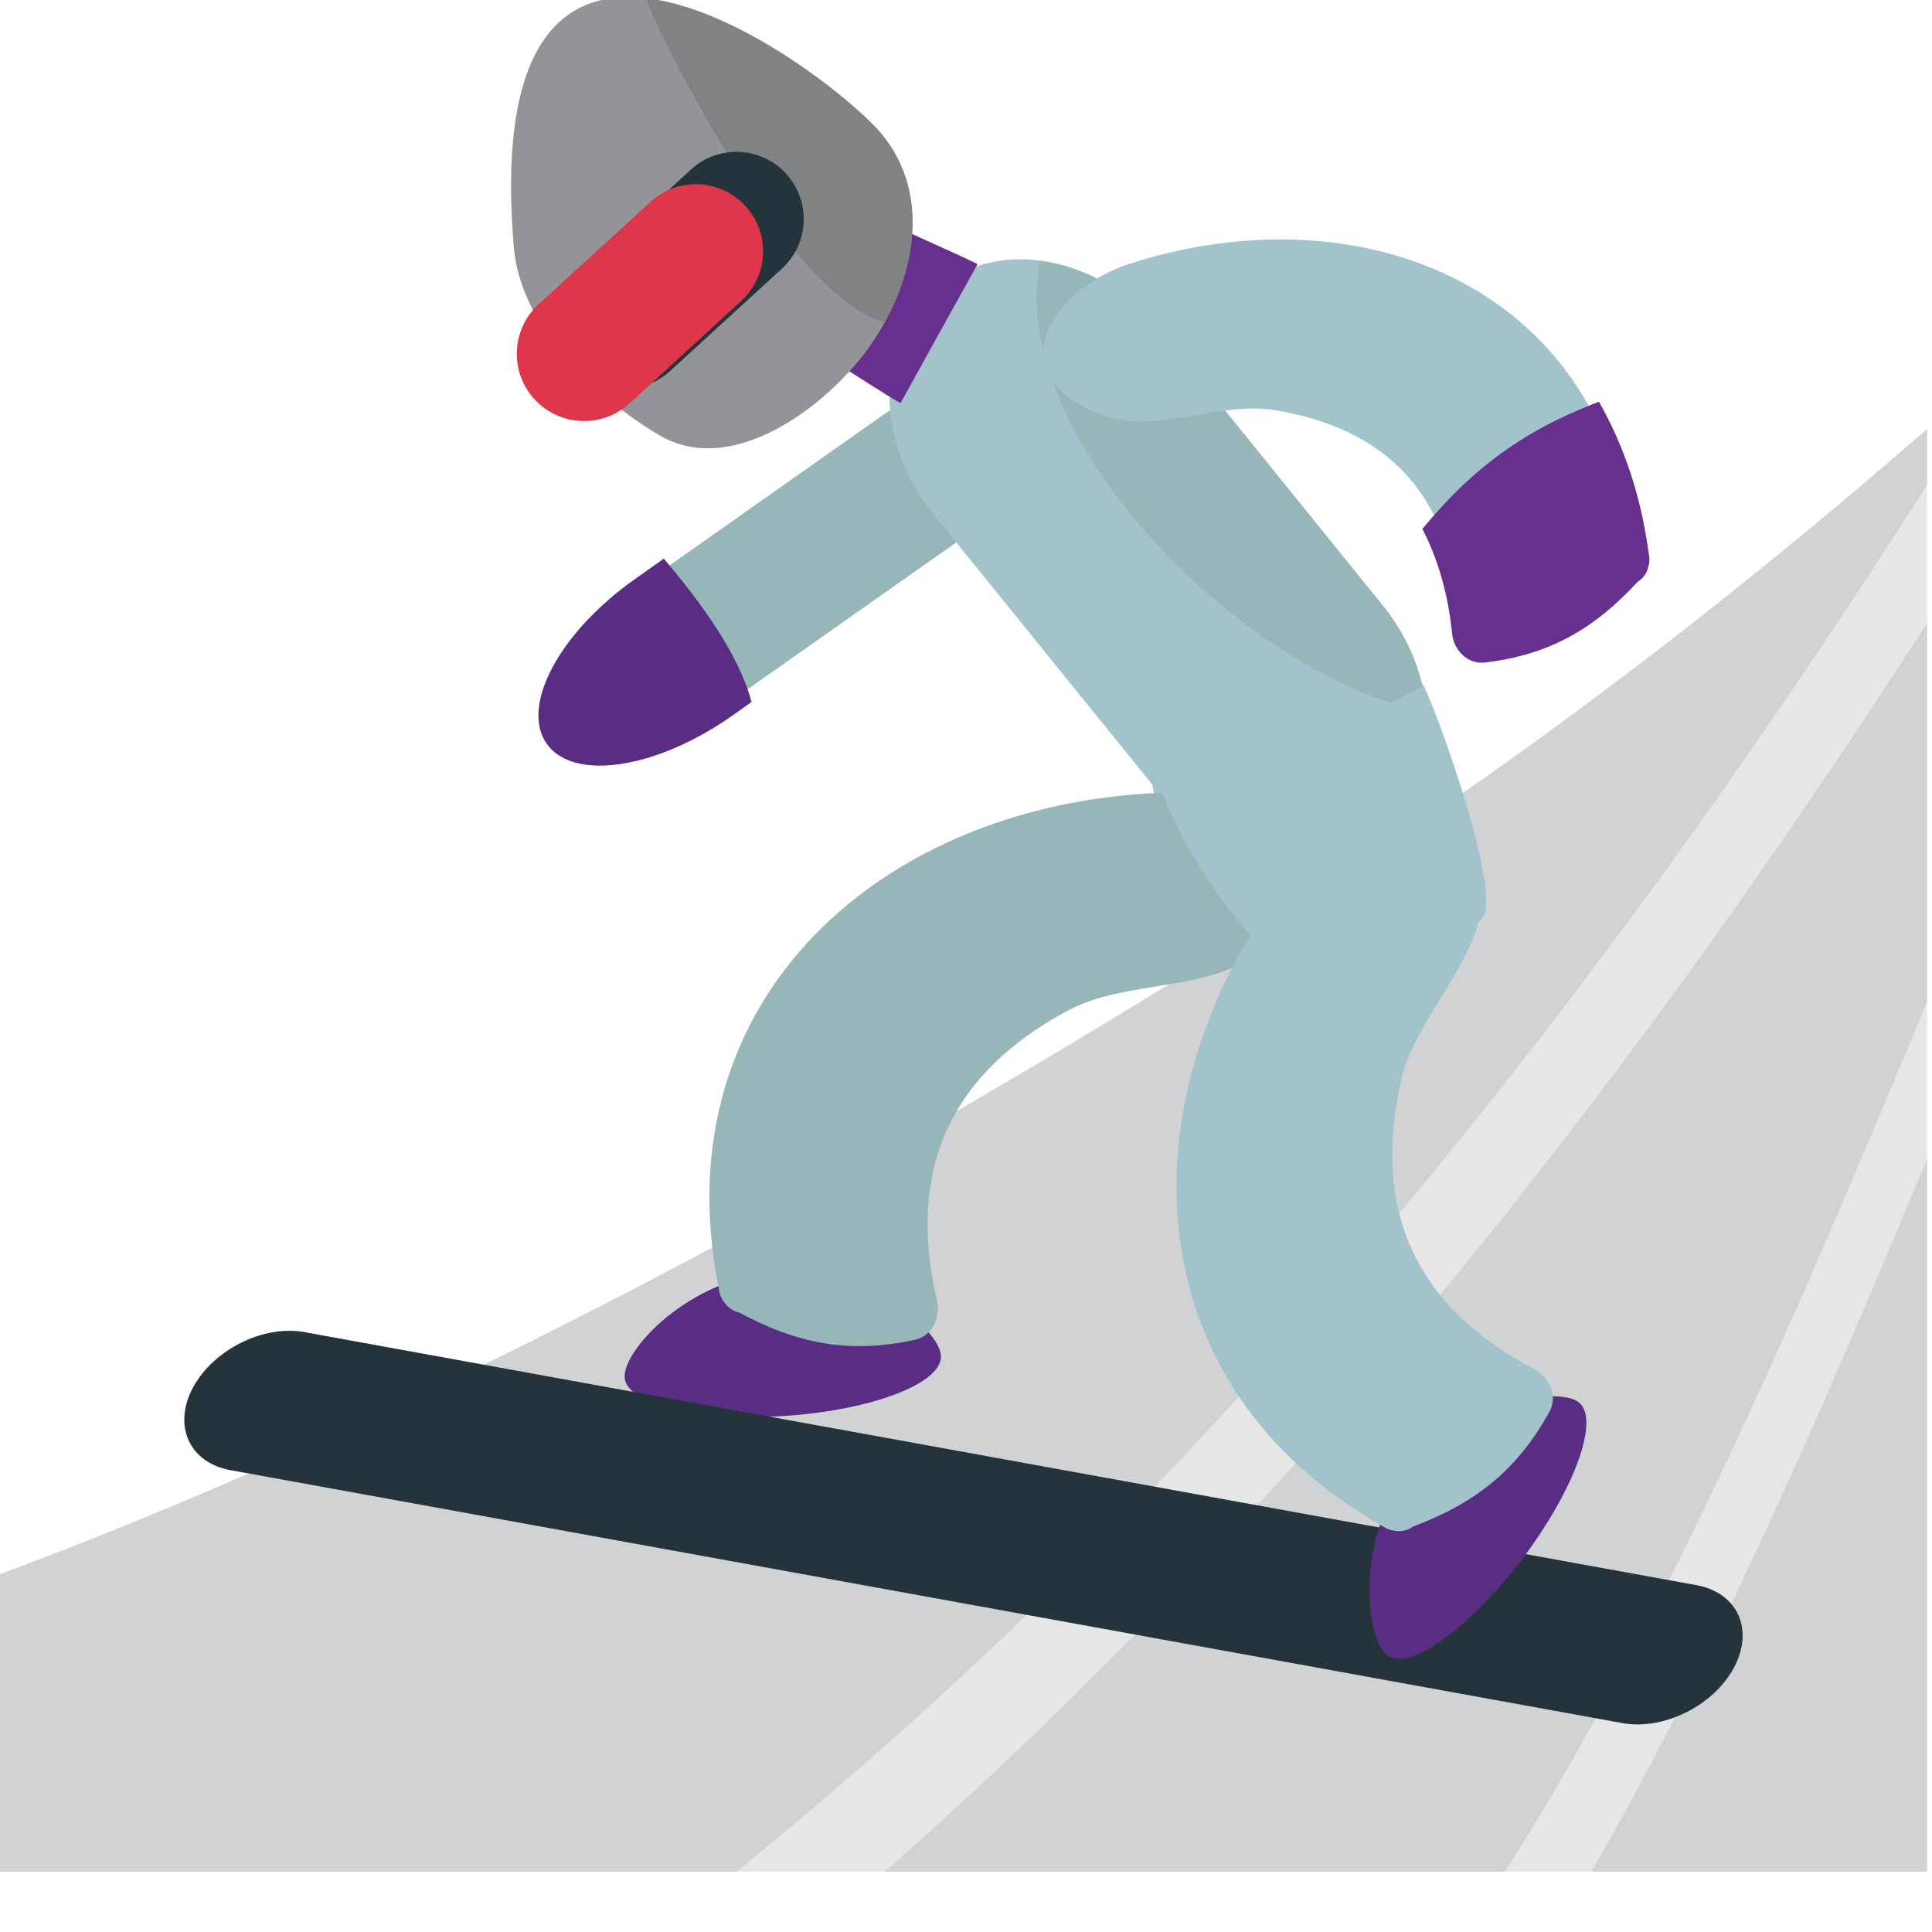
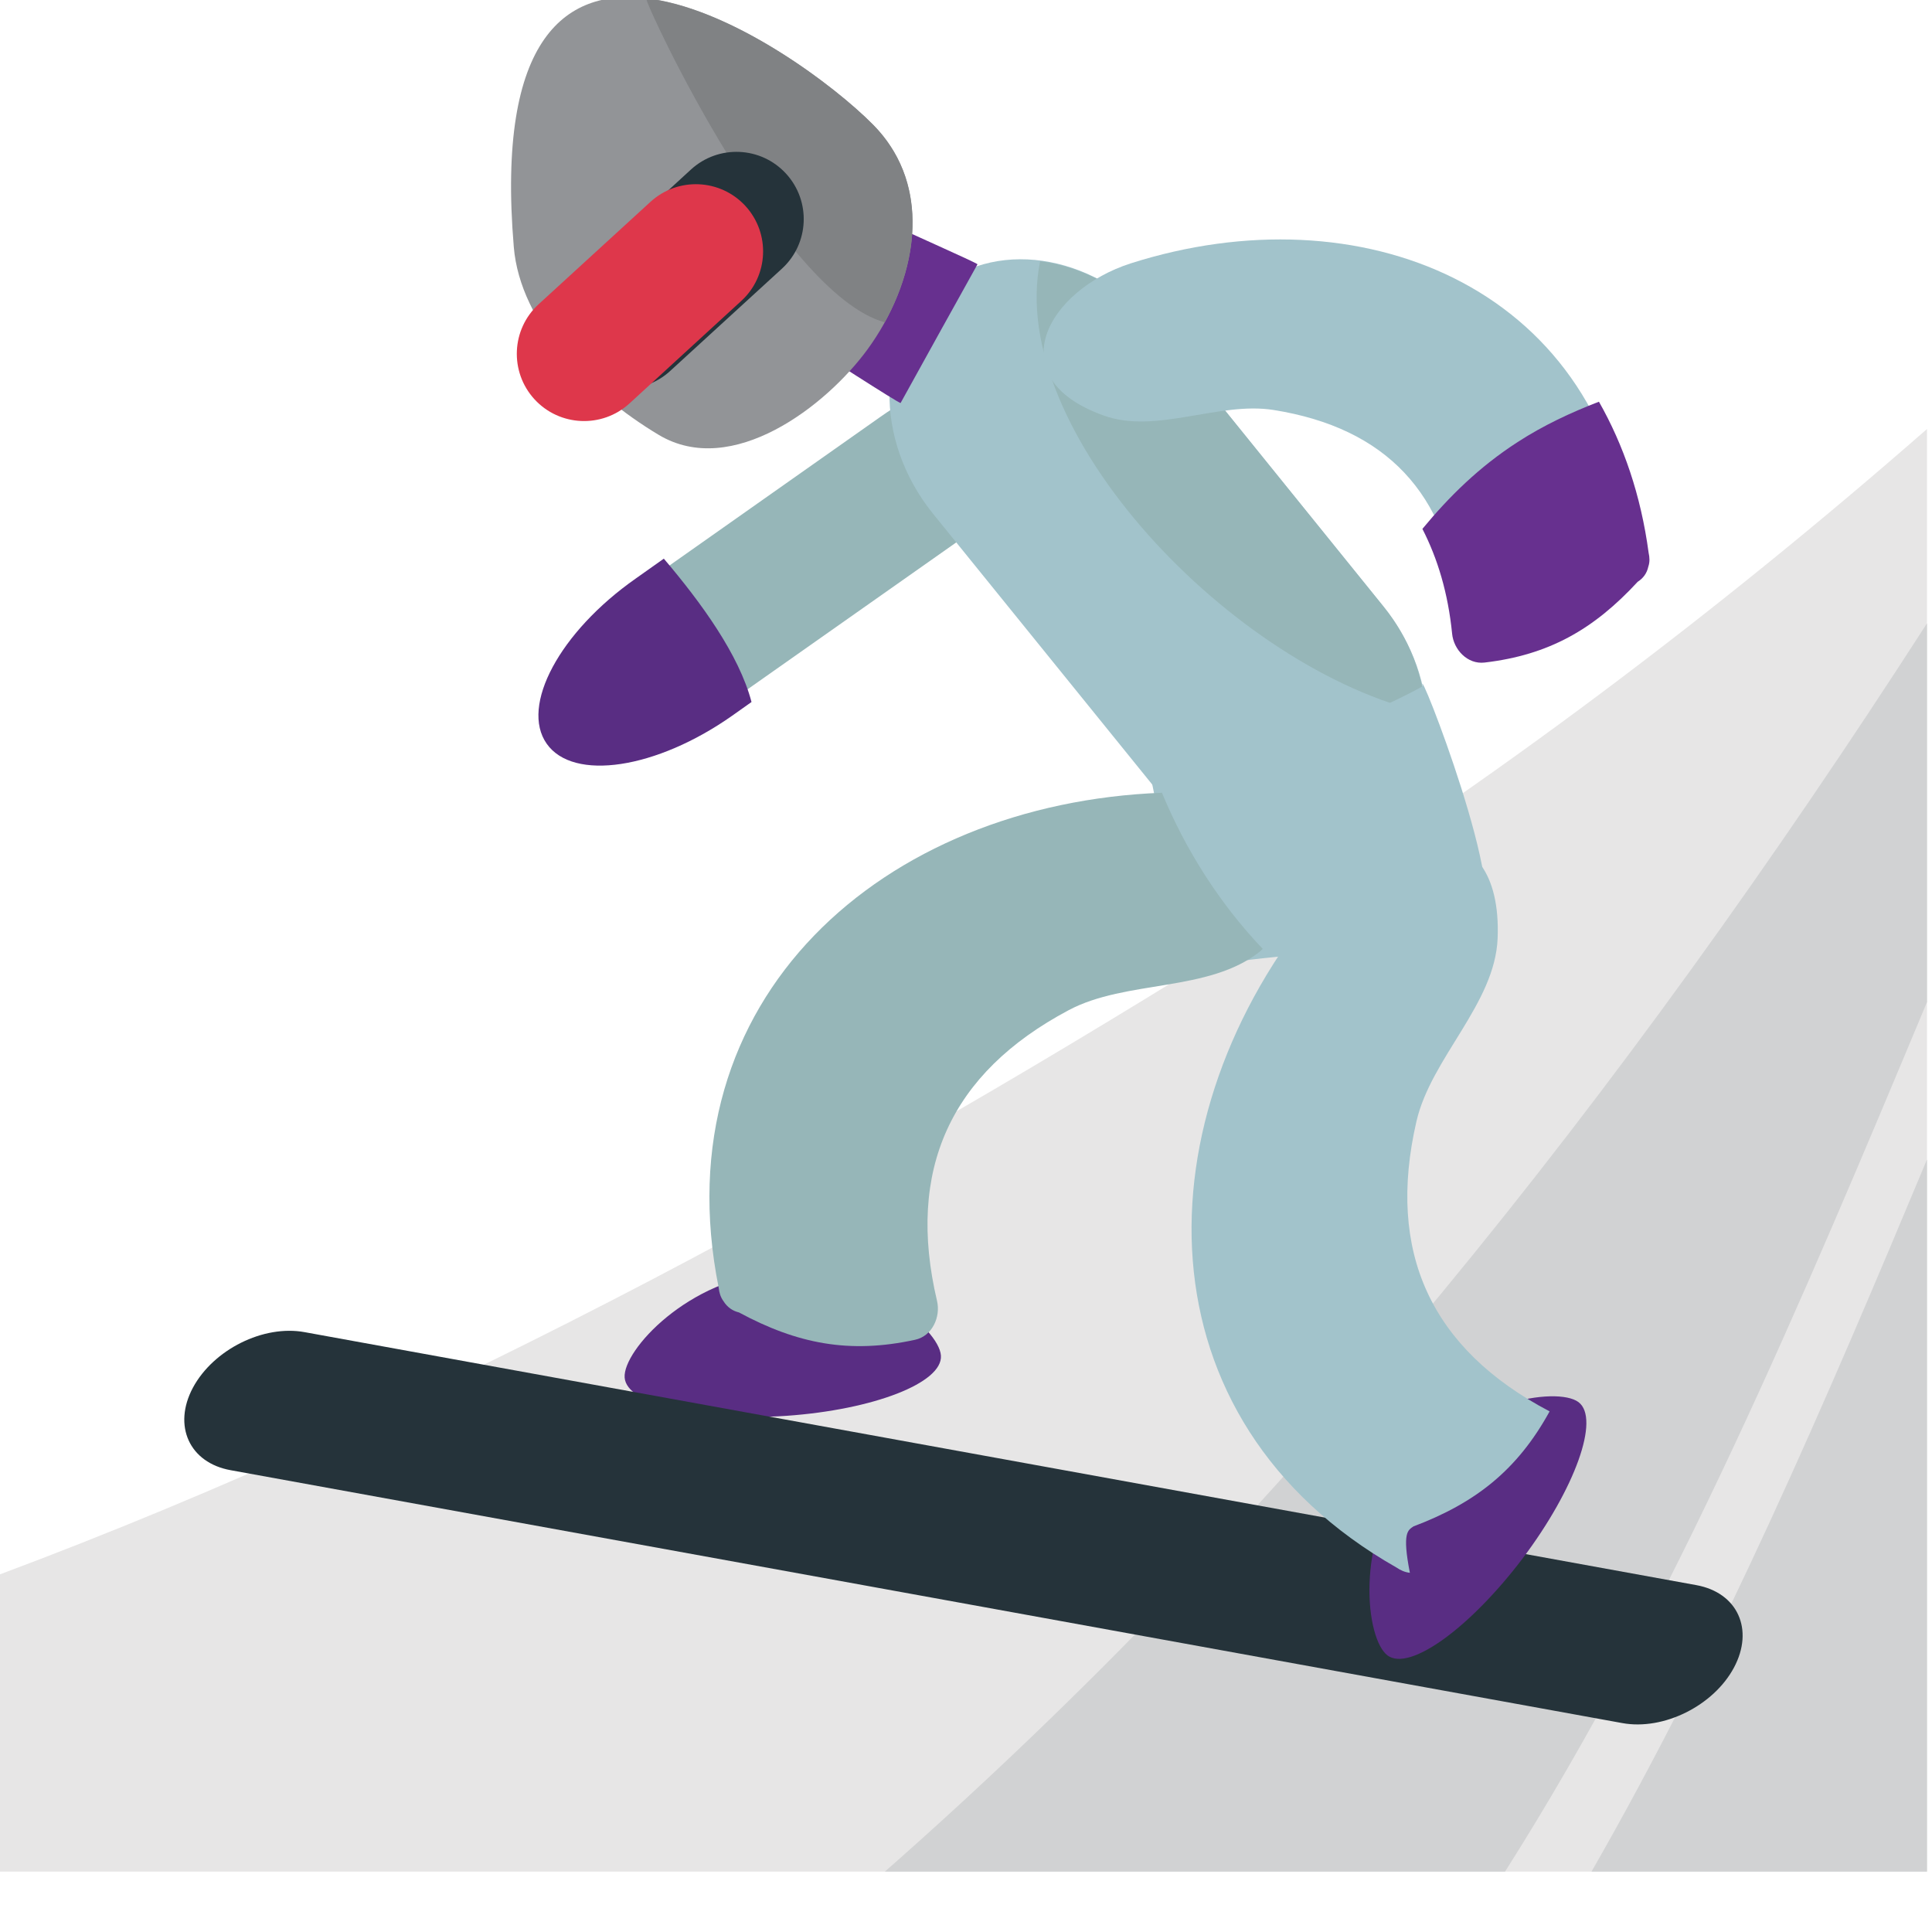
<svg xmlns="http://www.w3.org/2000/svg" version="1.1" id="Layer_1" x="0px" y="0px" width="64px" height="64px" viewBox="0 0 64 64" enable-background="new 0 0 64 64" xml:space="preserve">
  <g>
    <path fill="#E7E6E6" d="M41.562,30.845C28.901,38.789,14.601,46.7,0,52.152V62h63.834V14.212   C56.857,20.315,49.432,25.906,41.562,30.845z" />
-     <path fill="#D1D2D3" d="M63.834,16.069v-1.856c-6.977,6.103-14.402,11.694-22.272,16.632C28.901,38.789,14.601,46.7,0,52.152V62   h24.396C39.859,49.493,52.477,33.88,63.834,16.069z" />
    <path fill="#D1D2D3" d="M63.834,33.196V20.649C53.729,36.334,42.566,50.347,29.312,62h20.544   C55.482,53.131,59.772,42.917,63.834,33.196z" />
    <path fill="#D1D2D3" d="M52.72,62h11.114V38.409C60.519,46.348,57.01,54.527,52.72,62z" />
    <path fill="#96B6B8" d="M21.043,19.532c-2.188,1.539-3.339,3.674-2.566,4.771l0,0c0.77,1.091,3.168,0.729,5.357-0.814l8.139-5.729   c2.188-1.545,3.335-3.676,2.57-4.773l0,0c-0.771-1.093-3.175-0.732-5.363,0.811L21.043,19.532z" />
    <path fill="#592D83" d="M21.99,18.506l-0.935,0.662c-2.515,1.765-3.828,4.216-2.944,5.47c0.881,1.253,3.629,0.84,6.143-0.929   l0.641-0.454C24.483,21.687,23.229,19.965,21.99,18.506z" />
    <path fill="#A2C3CB" d="M45.822,20.082c1.993,2.458,1.923,5.813-0.154,7.496l0,0c-2.074,1.675-5.37,1.044-7.359-1.417l-7.397-9.138   c-1.989-2.462-1.917-5.817,0.158-7.496l0,0c2.075-1.677,5.373-1.046,7.362,1.412L45.822,20.082z" />
    <path fill="#96B6B8" d="M47.234,23.62c-0.082-1.208-0.534-2.458-1.412-3.538l-7.391-9.143c-1.08-1.327-2.535-2.104-3.975-2.287   C33.306,14.286,40.886,22.191,47.234,23.62z" />
    <path fill="#A2C3CB" d="M39.489,32.128c2.133-0.512,4.067-0.417,6.198-0.927c1.354-0.325,1.997-0.132,3.288-0.66   c1.171-0.481-2.078-8.774-1.849-7.816c0.014,0.055-3.866,1.979-6,2.492c-1.355,0.323-2.965,0.709-2.967,0.711   C38.16,25.928,39.403,32.148,39.489,32.128z" />
    <path fill="#67308F" d="M29.834,13.349c0.522-0.945,2.209-3.995,2.546-4.593c0.016-0.039-2.717-1.235-3.074-1.428   c-0.023-0.014-2.379,4.194-2.379,4.194S29.811,13.39,29.834,13.349z" />
    <path fill="#929497" d="M17.02,8.181c0.212,2.546,2.519,4.86,4.8,6.224c2.429,1.455,5.55-0.957,6.919-2.833   c1.591-2.182,2.271-5.328,0.181-7.443C26.412,1.593,15.847-5.792,17.02,8.181z" />
    <path fill="#808284" d="M29.307,10.677c1.155-2.088,1.434-4.708-0.386-6.547c-1.282-1.299-4.667-3.854-7.516-4.183   C21.421,0.256,25.872,9.726,29.307,10.677z" />
    <path fill="#A2C3CB" d="M53.712,18.607c-1.267,1.37-2.56,2.118-4.432,2.336c-0.499,0.061-0.896-0.376-0.939-0.836   c-0.376-3.756-2.431-5.934-6.153-6.526c-1.818-0.288-3.895,0.812-5.63,0.183c-3.499-1.256-1.857-4.161,0.909-5.043   c7.578-2.408,15.446,0.717,16.559,9.051c0.029,0.128,0.039,0.263-0.006,0.396C53.977,18.366,53.863,18.508,53.712,18.607z" />
    <path fill="#67308F" d="M50.275,14.643c-1.28,0.826-2.277,1.813-3.156,2.877c0.507,0.99,0.85,2.129,0.984,3.47   c0.049,0.526,0.506,1.024,1.075,0.958c2.141-0.251,3.625-1.108,5.072-2.675c0.18-0.115,0.305-0.279,0.353-0.504   c0.053-0.154,0.043-0.306,0.01-0.456c-0.257-1.913-0.833-3.575-1.646-5.006C52.024,13.671,51.117,14.097,50.275,14.643z" />
    <path fill="#592D83" d="M20.692,45.631c0.062,0.901,2.46,1.467,5.361,1.27c2.887-0.202,5.182-1.095,5.116-1.996   c-0.057-0.9-2.56-2.962-5.449-2.761C22.819,42.342,20.63,44.73,20.692,45.631z" />
    <path fill="#96B6B8" d="M38.491,26.261c-9.222,0.351-16.613,6.798-14.682,16.405c0.016,0.151,0.059,0.304,0.158,0.438   c0.127,0.203,0.304,0.322,0.512,0.372c1.931,1.041,3.661,1.38,5.834,0.906c0.573-0.123,0.852-0.762,0.727-1.288   c-1.022-4.334,0.438-7.546,4.358-9.629c1.913-1.019,4.647-0.588,6.345-1.95c0.031-0.027,0.055-0.057,0.087-0.082   C40.408,29.943,39.272,28.15,38.491,26.261z" />
    <path fill="#25333A" d="M26.04,5.754c0.83,0.906,0.77,2.316-0.14,3.148l-3.701,3.388c-0.908,0.832-2.316,0.77-3.148-0.138l0,0   c-0.832-0.906-0.769-2.316,0.141-3.146l3.699-3.392C23.799,4.784,25.21,4.846,26.04,5.754L26.04,5.754z" />
    <path fill="#DE374B" d="M24.695,6.825c0.83,0.908,0.768,2.316-0.142,3.146l-3.699,3.392c-0.91,0.832-2.32,0.768-3.15-0.138l0,0   c-0.83-0.908-0.768-2.318,0.14-3.148l3.703-3.39C22.455,5.855,23.864,5.919,24.695,6.825L24.695,6.825z" />
    <path fill="#25333A" d="M57.438,55.244c-0.676,1.263-2.334,2.086-3.699,1.835L7.64,48.702c-1.365-0.245-1.924-1.471-1.249-2.734   l0,0c0.682-1.265,2.335-2.089,3.699-1.839l46.101,8.38C57.56,52.757,58.116,53.979,57.438,55.244L57.438,55.244z" />
    <path fill="#592D83" d="M45.962,54.837c0.726,0.544,2.72-0.895,4.476-3.21c1.743-2.316,2.573-4.635,1.853-5.179   c-0.72-0.541-3.916-0.008-5.665,2.307C44.877,51.075,45.241,54.294,45.962,54.837z" />
-     <path fill="#A2C3CB" d="M46.823,50.564c2.05-0.774,3.438-1.86,4.51-3.81c0.278-0.515-0.018-1.142-0.499-1.392   c-3.94-2.07-5.409-5.281-4.412-9.604c0.487-2.113,2.606-3.896,2.69-6.072c0.17-4.377-3.725-3.869-5.908-1.237   c-5.98,7.211-6.051,17.194,2.563,22.089c0.125,0.085,0.269,0.153,0.438,0.171C46.439,50.748,46.646,50.689,46.823,50.564z" />
+     <path fill="#A2C3CB" d="M46.823,50.564c2.05-0.774,3.438-1.86,4.51-3.81c-3.94-2.07-5.409-5.281-4.412-9.604c0.487-2.113,2.606-3.896,2.69-6.072c0.17-4.377-3.725-3.869-5.908-1.237   c-5.98,7.211-6.051,17.194,2.563,22.089c0.125,0.085,0.269,0.153,0.438,0.171C46.439,50.748,46.646,50.689,46.823,50.564z" />
  </g>
</svg>